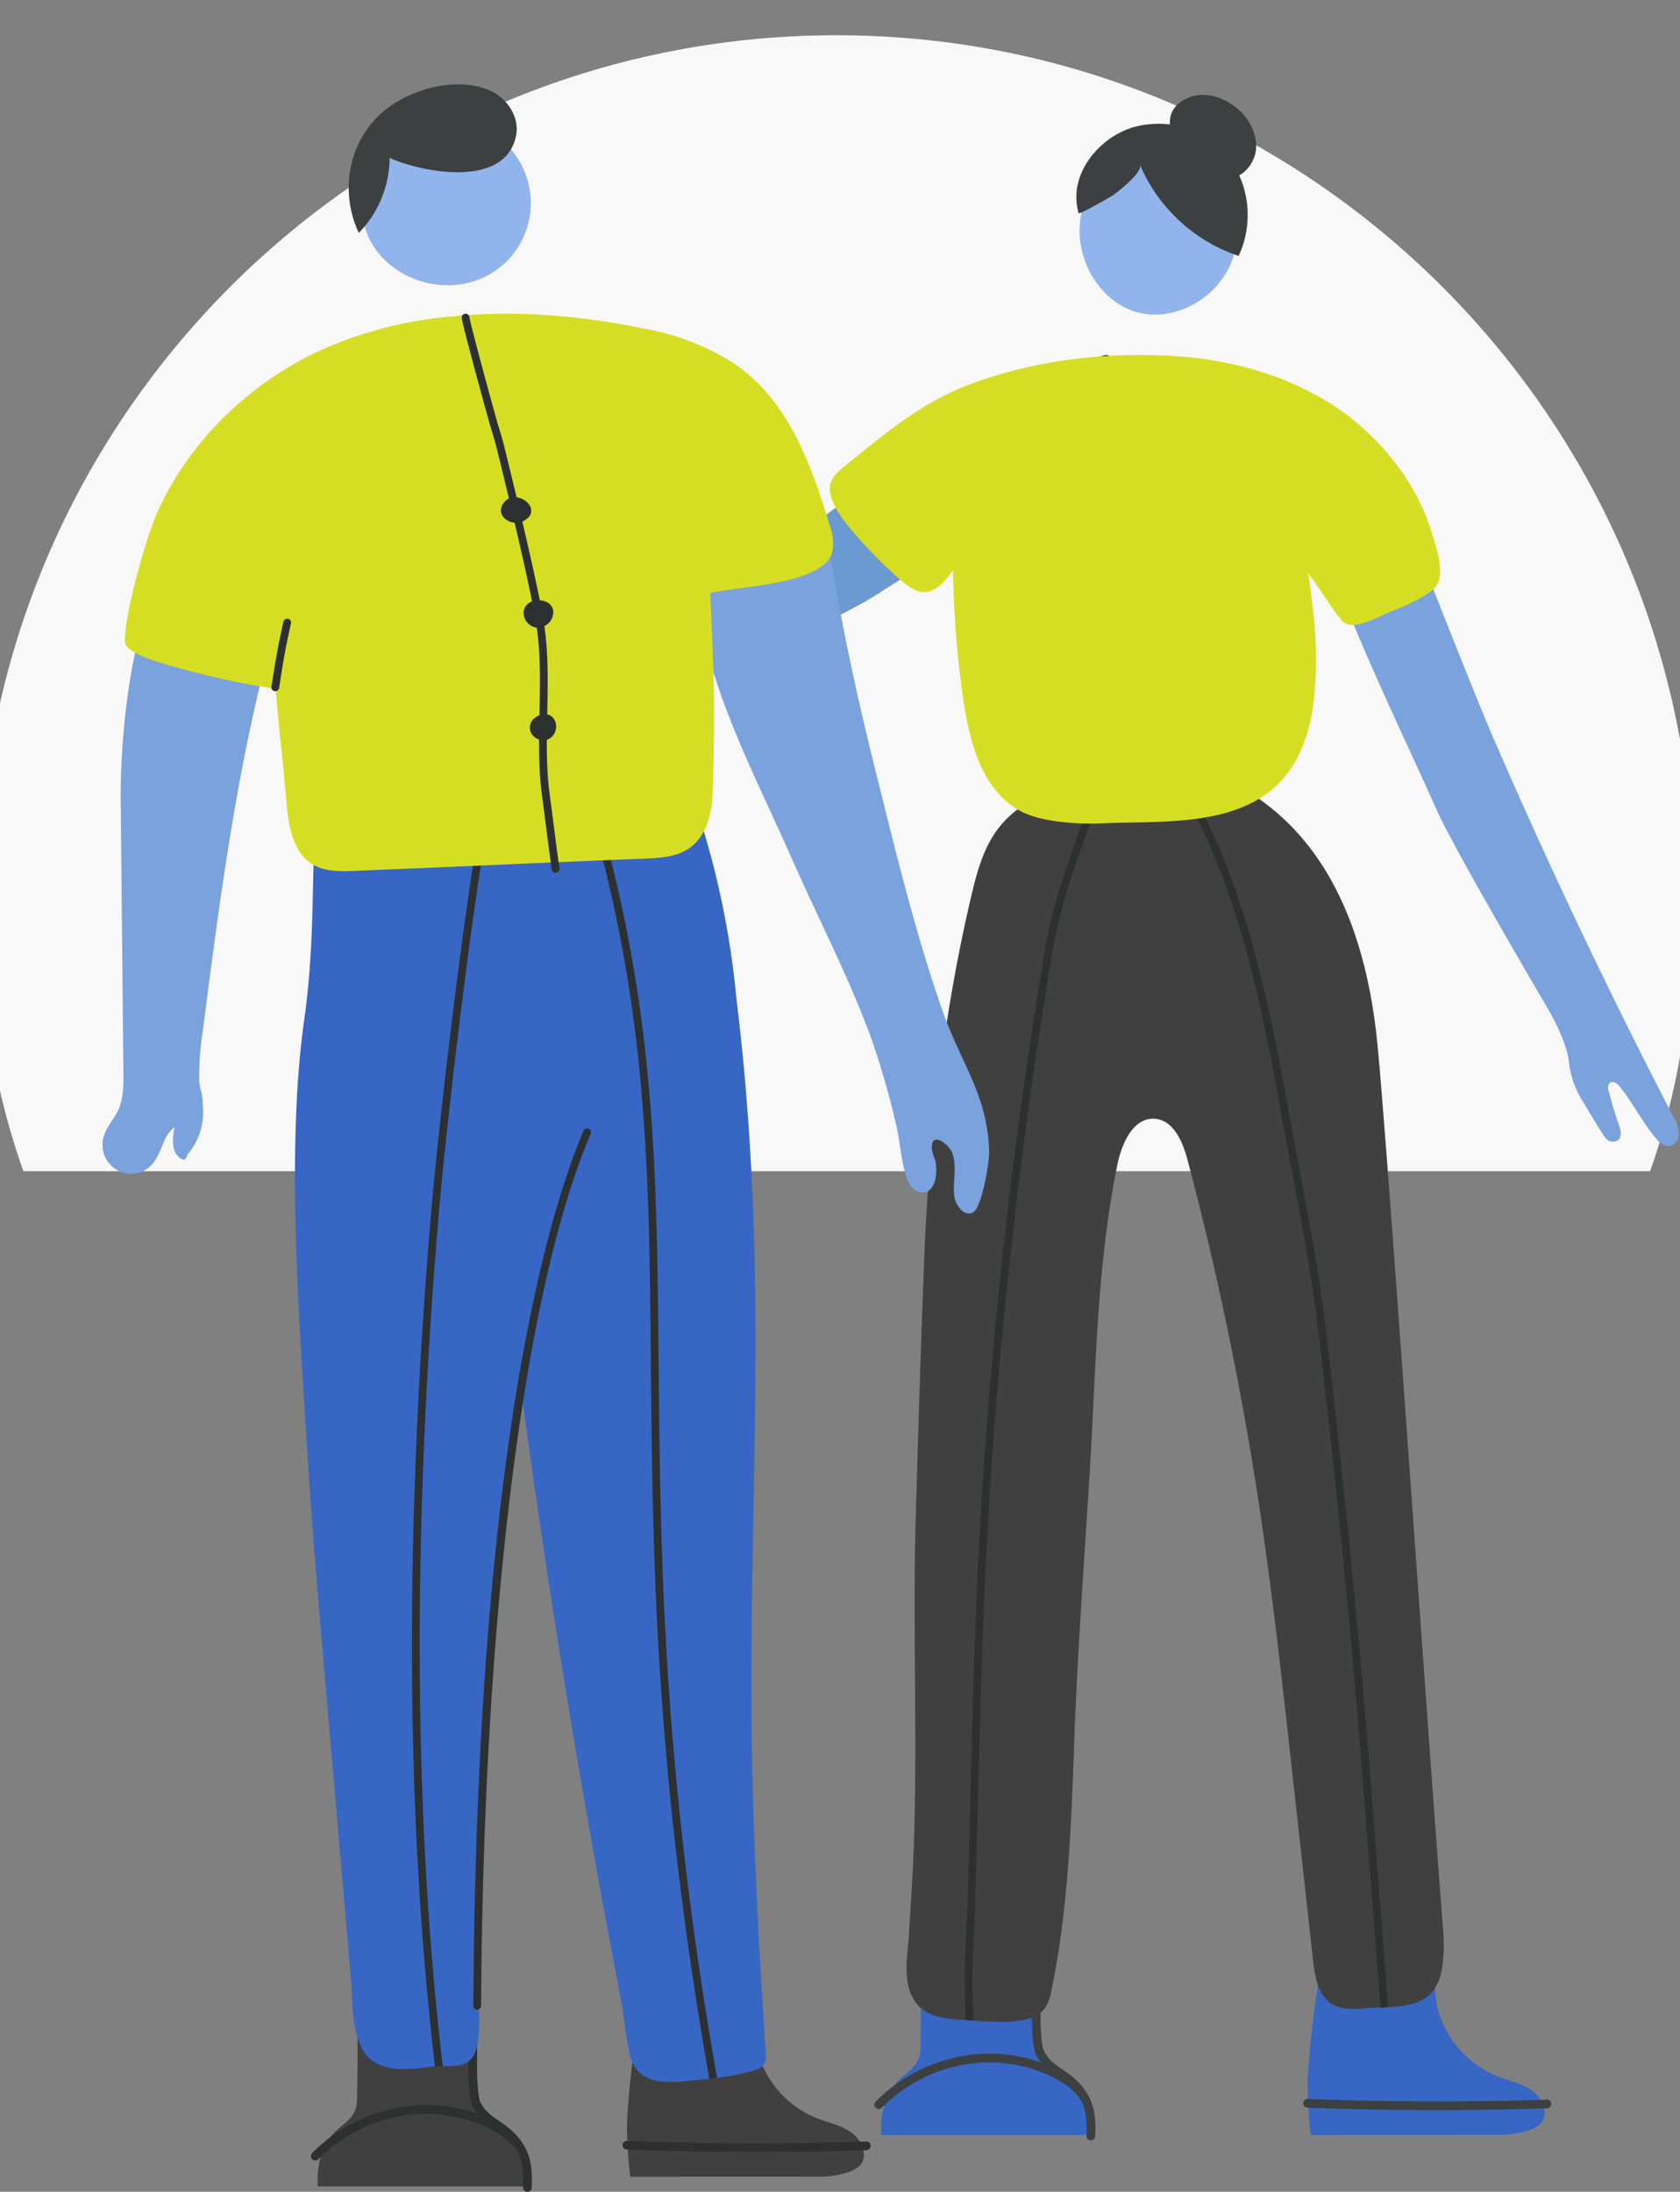
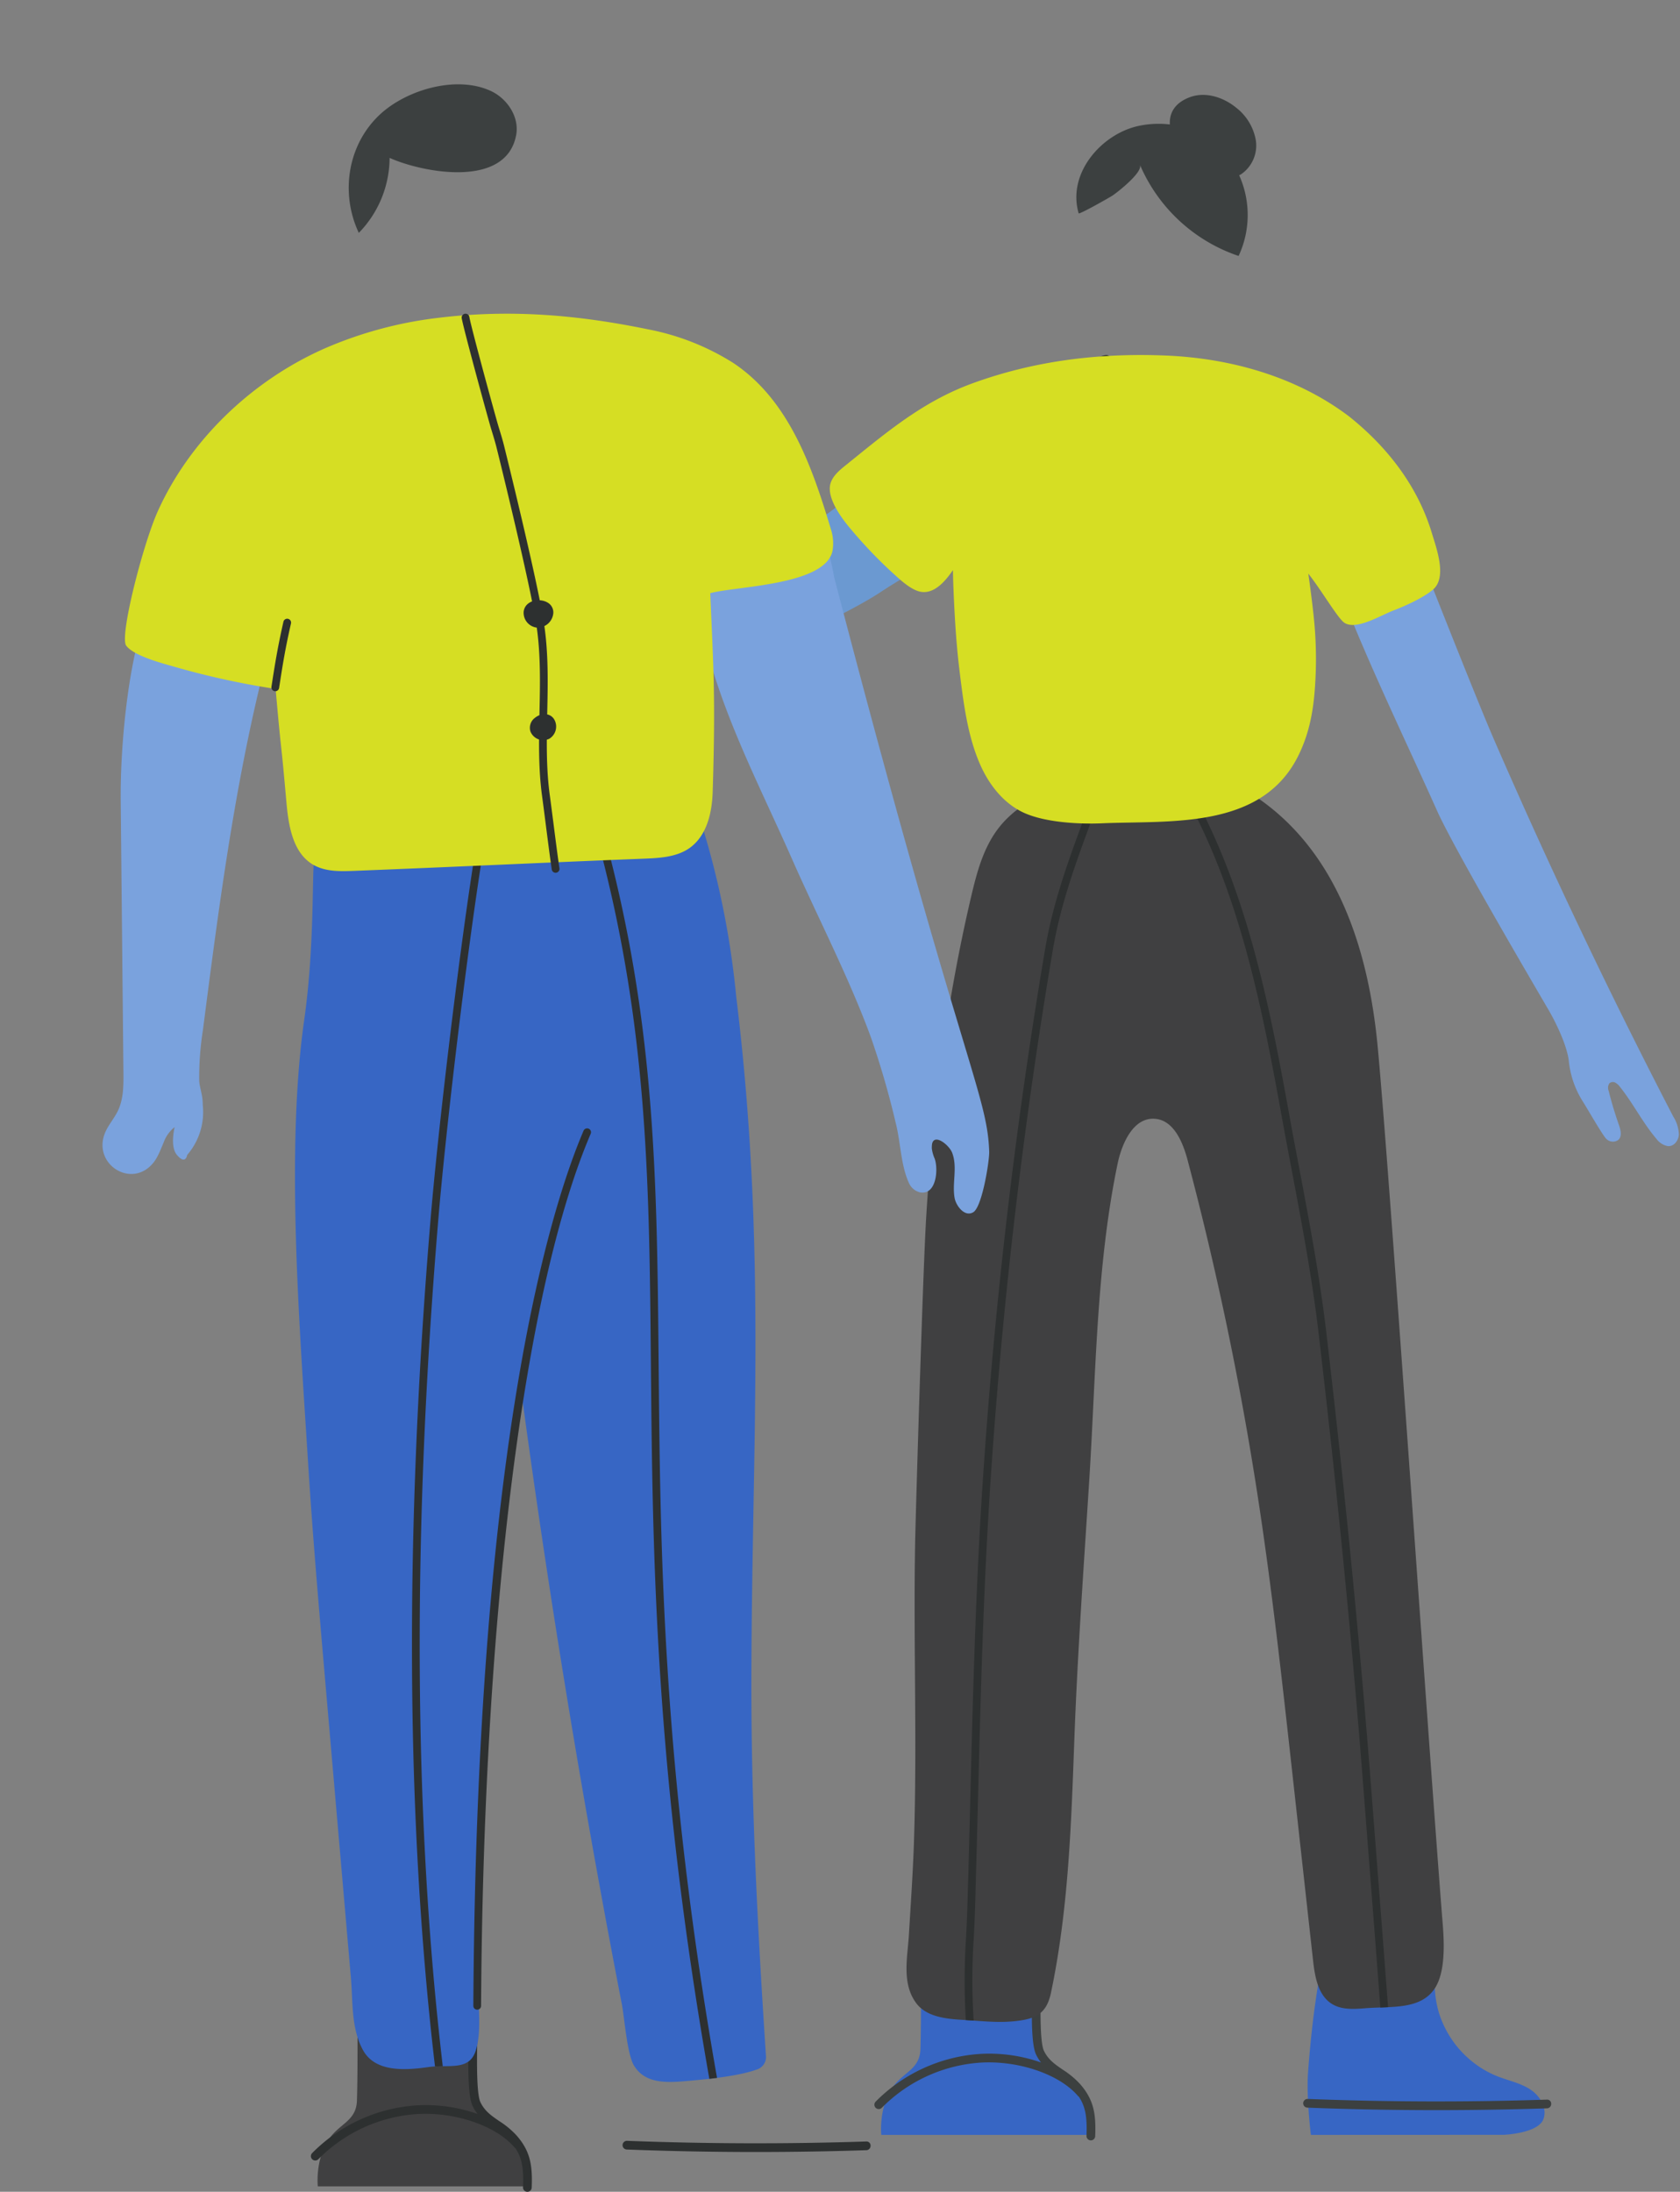
<svg xmlns="http://www.w3.org/2000/svg" width="429" height="559.534" viewBox="0 0 429 559.534">
  <rect x="0" y="0" width="429" height="559.534" fill="#808080" stroke="none" />
  <defs>
    <style>.a{fill:#fff;}.b{clip-path:url(#a);}.c{fill:#f8f8f8;}.d{fill:#404041;}.e{fill:#2d3030;}.f{fill:#3766c4;}.g{fill:#3c4040;}.h{fill:#6b99d1;}.i{fill:#7aa2dd;}.j{fill:#d6de23;}.k{fill:#91b4ed;}</style>
    <clipPath id="a">
      <path class="a" d="M0,0H429V299H0Z" transform="translate(-6 350)" />
    </clipPath>
  </defs>
  <g transform="translate(7 -2085)">
    <g transform="translate(-1 1735)">
      <g class="b">
-         <path class="c" d="M758.525-1238.722c0,72.739-29.355,121.785-58.076,160.226-9.831,13.09-20.214,25.738-30.543,38.276-41.147,49.984-80.03,97.207-80.03,172.432C589.876-747.053,688.1-648.8,808.84-648.8s218.965-98.257,218.965-218.992c0-79.146-39.546-123.939-81.411-171.383-10.908-12.317-22.148-25.075-32.669-38.441-28.8-36.618-58.242-84.394-58.242-161.11,0-108.917,46.781-157.52,92.016-204.467,41.285-42.86,80.306-83.4,80.306-169.174,0-120.735-98.229-218.992-218.965-218.992S589.876-1733.1,589.876-1612.363c0,83.234,38.082,124.658,78.429,168.567C712.655-1395.58,758.525-1345.651,758.525-1238.722Z" transform="translate(-601.29 2190.355)" />
-       </g>
+         </g>
    </g>
    <g transform="translate(-6843.319 4387.981)">
-       <path class="d" d="M7033.564-1789.9a24.572,24.572,0,0,0,4.3,2.174c2.772,1.074,5.771,1.678,8.253,3.315s4.348,4.777,3.31,7.563c-1.358,3.643-10.118,3.992-10.118,3.992l-49.25.019s-1.213-9.483-.718-16.129c1.089-14.646,3.054-28.628,7.222-42.959,5.031-.042,20.922,0,20.922,0s5.485,12.16,4.889,14.706a25.592,25.592,0,0,0,.371,13.2A25.823,25.823,0,0,0,7033.564-1789.9Z" transform="translate(7.204 25.554)" />
      <path class="e" d="M6989.307-1784.7c20.244.781,40.775.838,61.028.173a1.036,1.036,0,0,1,1.147,1.073,1.111,1.111,0,0,1-1.073,1.148c-9.343.308-18.742.461-28.147.461-11.038,0-22.082-.211-33.042-.634a1.11,1.11,0,0,1-1.066-1.153A1.113,1.113,0,0,1,6989.307-1784.7Z" transform="translate(7.144 28.24)" />
      <path class="i" d="M6867.145-2105.728q.345,34.713.691,69.427c.033,3.318.038,6.769-1.389,9.764-1.007,2.113-2.683,3.885-3.468,6.089-2.744,7.692,6.795,13.737,12.271,7.494,1.366-1.557,2.039-3.581,2.87-5.478a8.682,8.682,0,0,1,4.051-4.722c.329-.168.711-.352,1.12-.554,1.674-.822,3.789-1.93,4.466-3.408.9-1.97-.481-4.948-.564-7.057a76.981,76.981,0,0,1,.936-12.864c4.329-33.584,8.683-67.3,17.61-99.962-7.6-1.55-28.839-13.976-31.217-8.477C6869-2142.7,6867.009-2119.388,6867.145-2105.728Z" transform="translate(0 7.082)" />
      <path class="i" d="M6883.146-2021.975a16.667,16.667,0,0,0,3.932-13.112c-.872-8.366-6.546,3.7-6.546,3.7s-2.25,6.75,0,9.409S6883.146-2021.975,6883.146-2021.975Z" transform="translate(0.969 13.838)" />
      <path class="e" d="M7111.677-2198.172a14.714,14.714,0,0,0,5.715-2.217c4.109-2.738,7.019-7.06,9.154-13.6a1.12,1.12,0,0,0-.717-1.413,1.121,1.121,0,0,0-1.414.719c-1.971,6.037-4.6,9.988-8.265,12.431-3.848,2.563-10.086,3.034-13.477-.654a7.266,7.266,0,0,1-1.164-7.173,5.273,5.273,0,0,1,4-3.747c.022,0,.058-.009.066-.012a1.12,1.12,0,0,0,.926-1.274,1.12,1.12,0,0,0-1.275-.939l-.077.013a7.542,7.542,0,0,0-5.758,5.217,9.424,9.424,0,0,0,1.629,9.431A11.641,11.641,0,0,0,7111.677-2198.172Z" transform="translate(13.434 3.717)" />
      <g transform="translate(6915.708 -1801.122)">
        <path class="d" d="M6954.128-1794.535a7.774,7.774,0,0,0,.847,3.6c1.192,2.081,3.851,3.647,5.967,4.779,8.261,4.421,6.885,15.451,6.885,15.451h-53.311s-.856-8.142,3.879-13.355c2.606-2.87,5.967-3.926,6.114-8.5.342-10.628,0-33.907,0-33.907l29.808.8C6953.609-1825.71,6954.11-1794.987,6954.128-1794.535Z" transform="translate(-6912.754 1826.987)" />
        <path class="e" d="M6913.164-1779.16a41.283,41.283,0,0,1,26.642-12.183,39.912,39.912,0,0,1,15.6,2.187,10.819,10.819,0,0,1-1.253-1.993c-1.351-2.77-1.221-11.252-.89-22.929.135-4.783.262-9.3.11-11.692a1.108,1.108,0,0,1,1.035-1.18,1.032,1.032,0,0,1,1.18,1.035c.163,2.493.038,6.854-.1,11.9-.231,8.188-.55,19.4.665,21.895,1.1,2.264,2.814,3.436,4.795,4.792a21.876,21.876,0,0,1,4.434,3.681c3.533,4.046,4.069,7.652,3.852,13.3a1.111,1.111,0,0,1-1.11,1.066h-.043a1.112,1.112,0,0,1-1.067-1.153c.188-4.8-.267-7.44-1.934-9.972a1.082,1.082,0,0,1-.258-.222c-4.706-5.521-15.168-9.092-24.87-8.5a39.046,39.046,0,0,0-25.2,11.524,1.11,1.11,0,0,1-.792.333,1.1,1.1,0,0,1-.778-.318A1.11,1.11,0,0,1,6913.164-1779.16Z" transform="translate(-6912.845 1826.96)" />
      </g>
      <g transform="translate(6937.186 -2278.756)">
        <path class="f" d="M7198.019-1800.013a24.6,24.6,0,0,0,4.3,2.175c2.772,1.073,5.771,1.678,8.252,3.315s4.35,4.777,3.311,7.562c-1.358,3.644-10.116,3.992-10.116,3.992l-49.252.02s-1.212-9.484-.717-16.13c1.09-14.646,3.054-28.627,7.222-42.959,5.032-.042,20.922,0,20.922,0s5.486,12.159,4.89,14.7a25.593,25.593,0,0,0,.371,13.2A25.819,25.819,0,0,0,7198.019-1800.013Z" transform="translate(-6920.632 2303.735)" />
        <path class="g" d="M7153.763-1794.812c20.243.781,40.775.839,61.026.173a1.035,1.035,0,0,1,1.147,1.074,1.11,1.11,0,0,1-1.072,1.148c-9.344.307-18.742.46-28.146.46-11.039,0-22.083-.211-33.042-.633a1.112,1.112,0,0,1-1.067-1.154A1.115,1.115,0,0,1,7153.763-1794.812Z" transform="translate(-6920.693 2306.421)" />
        <path class="h" d="M7033.186-2145.125c-13.572,5.552-28.274,8.787-42.773,10.491-14.427,1.7-28.991-2.425-43.578,0-7.056,1.173-18.991-11.2-11.029-14.257,3.826-1.467,9.87-1.33,13.962-1.108,34.151,1.849,68.979-8.464,96.234-29.126,3.056-2.316,7.9-5.275,7.9-5.275l16.948,18.83s-8.989,5.083-13.451,8.071C7051.473-2153.531,7039.756-2147.813,7033.186-2145.125Z" transform="translate(-6933.167 2284.273)" />
        <g transform="translate(122.413 464.5)">
          <path class="f" d="M7090.279-1806.962a7.771,7.771,0,0,0,.848,3.6c1.192,2.082,3.851,3.648,5.966,4.779,8.263,4.422,6.885,15.452,6.885,15.452h-53.311s-.856-8.142,3.88-13.356c2.606-2.869,5.967-3.926,6.114-8.5.342-10.628,0-33.906,0-33.906l29.809.8C7089.76-1838.137,7090.261-1807.413,7090.279-1806.962Z" transform="translate(-7048.905 1839.414)" />
          <path class="g" d="M7049.315-1791.587a41.285,41.285,0,0,1,26.642-12.183,39.894,39.894,0,0,1,15.6,2.188,10.824,10.824,0,0,1-1.253-1.994c-1.351-2.77-1.221-11.251-.89-22.929.135-4.783.262-9.3.108-11.692a1.11,1.11,0,0,1,1.036-1.18,1.032,1.032,0,0,1,1.179,1.036c.163,2.492.038,6.854-.1,11.9-.231,8.188-.549,19.4.666,21.895,1.1,2.265,2.814,3.436,4.794,4.792a21.88,21.88,0,0,1,4.434,3.681c3.533,4.047,4.069,7.653,3.853,13.3a1.113,1.113,0,0,1-1.111,1.068h-.043a1.114,1.114,0,0,1-1.067-1.154c.188-4.8-.266-7.44-1.934-9.971a1.124,1.124,0,0,1-.258-.222c-4.7-5.521-15.167-9.092-24.869-8.5a39.044,39.044,0,0,0-25.2,11.524,1.111,1.111,0,0,1-.792.333,1.1,1.1,0,0,1-.778-.318A1.111,1.111,0,0,1,7049.315-1791.587Z" transform="translate(-7048.997 1839.387)" />
        </g>
        <g transform="translate(111.023 66.407)">
          <g transform="translate(19.596 106.681)">
            <path class="d" d="M7058.953-1918.307c-.449,25.189.519,50.158-.271,75.364-.262,8.349-.823,16.149-1.317,24.488-.333,5.607-1.9,12.338,1.87,17.392,2.587,3.471,7.484,4.016,11.806,4.268,4.467.259,8.978.812,13.451.331,5.273-.565,8.028-1.882,9.16-7.268,4.46-21.217,5.171-42.969,5.961-64.566.813-22.227,2.424-44.412,3.83-66.606,1.688-26.648,1.767-54.15,7.2-80.367,1.113-5.366,4.073-11.96,9.537-11.556,4.8.356,7.133,5.927,8.365,10.582a826.215,826.215,0,0,1,17.789,85.054c3.655,23.61,6.284,47.366,8.913,71.112q2.663,24.069,5.328,48.138c.462,4.176,1.283,8.941,4.876,11.117,2.456,1.487,5.533,1.3,8.394,1.067,6.567-.536,14.057.477,17.752-4.98,2.792-4.122,2.482-11.571,2.083-16.534-3.443-42.876-13.616-192.611-16.62-224.11-2.292-24.051-9.986-49.454-31.123-63.685-11.487-7.734-26.175-6.595-39.871-4.547-9.858,1.475-20.144,4.952-26.091,12.952-3.673,4.94-5.288,11.073-6.7,17.065-6.35,27.022-9.853,54.644-11.518,82.333C7060.924-1987.276,7059.095-1926.185,7058.953-1918.307Z" transform="translate(-7056.76 2115.124)" />
            <g transform="translate(14.828 8.291)">
              <path class="e" d="M7126.969-2106.305a.98.98,0,0,1,1.326.438c11.877,23.6,17.209,49.653,22.054,76.5.869,4.825,1.784,9.652,2.7,14.481,2.592,13.706,5.274,27.879,6.922,41.912,4.913,41.818,8.712,80.511,11.619,118.292l1.509,19.453q1.351,17.354,2.667,34.708c-.656.031-1.315.054-1.976.077q-1.3-17.322-2.662-34.633l-1.51-19.455c-2.9-37.753-6.7-76.421-11.61-118.211-1.639-13.965-4.316-28.1-6.9-41.776-.915-4.833-1.83-9.666-2.7-14.5-4.817-26.695-10.115-52.591-21.874-75.96A.987.987,0,0,1,7126.969-2106.305Z" transform="translate(-7067.628 2107.328)" />
              <path class="e" d="M7071.194-1818.656c.123-2.6.245-5.187.32-7.76q.38-12.79.689-25.579l.3-11.792c.635-24.05,1.408-49.7,3.253-75.635,2.028-29.149,5.045-58.616,8.967-87.583,1.961-14.477,4.189-29.119,6.622-43.522,2.034-12.049,5.953-22.658,10.1-33.891l.817-2.212a.983.983,0,0,1,1.268-.584.988.988,0,0,1,.586,1.268l-.816,2.214c-4.116,11.144-8,21.667-10.007,33.533-2.428,14.383-4.653,29.005-6.61,43.461-3.917,28.925-6.93,58.347-8.956,87.455-1.841,25.9-2.615,51.522-3.247,75.549l-.306,11.79q-.327,12.793-.688,25.587c-.077,2.586-.2,5.186-.322,7.8a160.894,160.894,0,0,0-.053,21.514c-.667-.048-1.332-.1-2-.14A165.018,165.018,0,0,1,7071.194-1818.656Z" transform="translate(-7070.791 2107.279)" />
            </g>
          </g>
          <path class="i" d="M7246.641-2024.326a9.013,9.013,0,0,1,1.4,4.5c-.09,1.588-1.263,3.127-2.846,2.975a4.614,4.614,0,0,1-2.852-1.811c-3.569-4.189-5.868-8.93-9.3-13.25a3.846,3.846,0,0,0-1.192-1.115,1.365,1.365,0,0,0-1.537.128,2.038,2.038,0,0,0-.2,1.957q1.1,4.4,2.611,8.681c.455,1.285.857,2.928-.157,3.836a2.381,2.381,0,0,1-3.015-.226c-.837-.713-4.551-7.2-5.958-9.454a23.769,23.769,0,0,1-3.646-10.363c-.406-3.905-3.222-9.778-5.152-13.086-5.021-8.608-24.253-41.405-28.515-50.931-7.929-17.727-18.022-38.52-24.928-56.67.1.284,20.445-8.788,20.445-8.788s14.289,36.367,18.876,46.941q13.6,31.339,28.564,62.059Q7237.723-2041.526,7246.641-2024.326Z" transform="translate(-7031.218 2218.802)" />
          <path class="j" d="M7170.889-2200.341c-13.316-10.106-30.151-14.9-46.854-15.591s-33.337,1.23-49.423,7.112c-12.78,4.672-21.948,12.535-32.383,20.94-1.545,1.245-3.164,2.595-3.789,4.478-1.259,3.8,3.144,9.461,5.271,11.921a115.848,115.848,0,0,0,11.837,12.195c1.526,1.374,3.819,3.273,5.838,3.653,3.461.65,6.287-2.619,8.286-5.52.043,4.019.37,10.058.513,12.471.263,4.427.626,8.851,1.169,13.253.977,7.9,1.97,16.235,5.132,23.608,2.2,5.125,5.776,9.858,10.762,12.355,5.415,2.712,14.437,3.212,20.487,2.948,17.247-.751,40.6,1.67,50.029-17.064,3.49-6.933,4.271-13.96,4.548-21.494a102.1,102.1,0,0,0-.44-13.446c-.246-2.565-.873-7.714-1.465-11.74,3.323,4.158,7.564,11.491,9.245,12.567,3.041,1.946,9.206-1.9,12.509-3.161,3.043-1.158,7.64-3.233,10.106-5.344,3.633-3.109.883-10.468-.3-14.4C7188.334-2182.64,7180.6-2192.572,7170.889-2200.341Z" transform="translate(-7038.218 2216.066)" />
        </g>
        <g transform="translate(173.986)">
-           <path class="k" d="M7099.154-2249.931c3.07-12.336,14.113-16.523,23.806-14.491,10.5,2.2,19.411,11.692,14.892,26.021-3.287,10.42-15.018,17.045-24.945,14.087S7096.514-2239.32,7099.154-2249.931Z" transform="translate(-7097.751 2279.696)" />
          <path class="g" d="M7113.962-2271.039a24.41,24.41,0,0,1,7.711-.311c-.155-2.883,1.2-5.509,5.123-6.969,3.942-1.466,8.5-.009,11.76,2.645a13.423,13.423,0,0,1,5.063,8.324,8.88,8.88,0,0,1-3.708,8.674c-.175.109-.354.208-.535.3a24.726,24.726,0,0,1-.147,20.593,42.021,42.021,0,0,1-25.193-23.27c.8,1.9-5.742,7.021-7.025,7.863-.813.533-8.515,4.9-8.627,4.514C7095.377-2258.972,7104.385-2269.132,7113.962-2271.039Z" transform="translate(-7097.795 2278.901)" />
        </g>
      </g>
      <g transform="translate(6911.65 -2095.796)">
        <path class="f" d="M7029.282-1787.911c-2.118-32.026-3.794-64.1-3.739-96.192.1-60.606,3.965-110.444-3.867-174.41a219.217,219.217,0,0,0-9-44.6c-.323-1-93.839-5.015-96.949-.733-1.772,2.439-1.494,7.593-1.858,10.466-.515,4.057.1,22.466-2.506,40.742-4.769,33.383-1.177,78.439.917,112.052,1.187,19.045,2.825,38.059,4.471,57.07q3.259,37.666,6.521,75.334c.549,6.337.026,13.024,3.1,18.59s10.414,5.214,16.711,4.321c5.155-.732,10.27,1.042,12.009-4s.58-12.931.555-18.26c-.239-50.007,2.7-100.322,11.236-149.579.019.15.038.294.056.428q6.758,49.993,15.339,99.717,4.816,27.9,10.2,55.7c.65,3.36,1.313,12.652,3.079,15.582,3.182,5.28,9.689,4.312,15.829,3.754,5.385-.49,11.586-1.306,15.46-2.69A3.351,3.351,0,0,0,7029.282-1787.911Z" transform="translate(-6909.005 2105.783)" />
        <g transform="translate(29.868 7.769)">
          <g transform="translate(15.671 73.105)">
            <path class="e" d="M6953.083-1804.27h-.007a.987.987,0,0,1-.981-.994c.809-144.146,19.955-204.248,28.147-223.395a.987.987,0,0,1,1.3-.521.987.987,0,0,1,.519,1.3c-16.965,39.65-27.428,122.876-27.987,222.631A.988.988,0,0,1,6953.083-1804.27Z" transform="translate(-6952.095 2029.259)" />
          </g>
          <path class="e" d="M6954.517-2096.772a.992.992,0,0,0-1.13.822c-4.258,26.827-9.491,71.326-11.323,93.193-6.739,80.4-6.373,153.292,1.083,216.813.669-.039,1.333-.052,1.982-.061-7.459-63.428-7.832-136.244-1.1-216.585,1.831-21.833,7.054-66.264,11.306-93.05A.99.99,0,0,0,6954.517-2096.772Z" transform="translate(-6937.268 2098.525)" />
          <path class="e" d="M6997.677-1965.368c-.415-45.775-.774-85.309-13.169-132.327a.99.99,0,0,0-1.207-.7.989.989,0,0,0-.7,1.208c12.333,46.777,12.689,86.2,13.1,131.841.439,48.374.937,103.17,14.927,182.661.654-.075,1.311-.154,1.965-.239C6998.612-1862.315,6998.115-1917.048,6997.677-1965.368Z" transform="translate(-6934.692 2098.432)" />
        </g>
      </g>
      <g transform="translate(6868.226 -2222.896)">
-         <path class="i" d="M7080.782-2014.649c.071,2.222-1.771,14.082-4.073,15.443-2.224,1.315-4.411-1.7-4.758-3.635-.682-3.812.8-7.869-.636-11.57-.833-2.15-5.431-5.712-5.183-1.07a9.341,9.341,0,0,0,.727,2.593c.984,2.741.439,9.521-3.875,8.573a4.215,4.215,0,0,1-2.759-2.5c-2.021-4.51-2.064-10.246-3.275-15.031a218.1,218.1,0,0,0-6.442-22.214c-5.735-15.514-13.421-30.227-20.094-45.357-11.639-26.39-26.6-52.866-24.673-81.644.042-.569,30.461-10.226,30.461-10.226s3.925,13.6,5,20.017c2.927,17.391,6.822,34.455,11.1,51.565,4.882,19.549,9.706,39.323,16.308,58.36C7073.592-2036.981,7080.314-2029.462,7080.782-2014.649Z" transform="translate(-6860.091 2228.59)" />
+         <path class="i" d="M7080.782-2014.649c.071,2.222-1.771,14.082-4.073,15.443-2.224,1.315-4.411-1.7-4.758-3.635-.682-3.812.8-7.869-.636-11.57-.833-2.15-5.431-5.712-5.183-1.07a9.341,9.341,0,0,0,.727,2.593c.984,2.741.439,9.521-3.875,8.573a4.215,4.215,0,0,1-2.759-2.5c-2.021-4.51-2.064-10.246-3.275-15.031a218.1,218.1,0,0,0-6.442-22.214c-5.735-15.514-13.421-30.227-20.094-45.357-11.639-26.39-26.6-52.866-24.673-81.644.042-.569,30.461-10.226,30.461-10.226s3.925,13.6,5,20.017C7073.592-2036.981,7080.314-2029.462,7080.782-2014.649Z" transform="translate(-6860.091 2228.59)" />
        <path class="j" d="M6919.245-2217.319c-18.658,8.134-34.666,23.354-42.936,41.692-3.759,8.336-9.835,31.919-8.081,34.31,1.939,2.643,9.331,4.543,12.481,5.448a204.235,204.235,0,0,0,25.68,5.613c1.714,19.3,1.044,9.614,2.759,28.911.534,6.012,1.626,12.948,6.848,15.975,3.08,1.785,6.855,1.7,10.411,1.559,26.488-1.032,47.617-2.082,74.1-3.113,4.218-.165,8.753-.441,12.057-3.069,4.011-3.192,5.269-8.8,5.432-13.921.788-24.784.135-32.618-.616-50.787,6.59-1.81,29.33-1.976,31.211-10.767a11.58,11.58,0,0,0-.436-5.657c-4.748-15.783-10.669-32.951-25.021-42.426a62.941,62.941,0,0,0-21.54-8.485c-17.911-3.689-35.006-5.182-53.416-2.984A102.971,102.971,0,0,0,6919.245-2217.319Z" transform="translate(-6867.917 2226.045)" />
        <g transform="translate(96.006 46.838)">
-           <path class="e" d="M6966.436-2178.814c-.547-2.322-4.5-4.133-6.6-1.889-3.541,3.773,2.521,7.531,5.833,4.24A2.424,2.424,0,0,0,6966.436-2178.814Z" transform="translate(-6958.759 2181.728)" />
          <path class="e" d="M6970.324-2156.263c-2.1-1.219-5.724-.493-6.07,2.337a3.819,3.819,0,0,0,3.3,4.074,4.03,4.03,0,0,0,4.206-3.232A2.886,2.886,0,0,0,6970.324-2156.263Z" transform="translate(-6958.448 2183.143)" />
          <path class="e" d="M6967.074-2128.395a3.146,3.146,0,0,0-1.162,3.53,3.525,3.525,0,0,0,4.816,1.821,3.637,3.637,0,0,0,1.162-5.06C6970.714-2129.789,6968.5-2129.544,6967.074-2128.395Z" transform="translate(-6958.362 2184.707)" />
        </g>
        <g transform="translate(37.398 77.864)">
          <path class="e" d="M6904.293-2133.856a1.069,1.069,0,0,1-.151-.011.988.988,0,0,1-.827-1.127c.917-5.958,1.579-10.05,3.059-16.6a.985.985,0,0,1,1.182-.745.987.987,0,0,1,.746,1.181c-1.5,6.623-2.126,10.573-3.032,16.469A.989.989,0,0,1,6904.293-2133.856Z" transform="translate(-6903.304 2152.37)" />
        </g>
        <g transform="translate(85.981)">
          <path class="e" d="M6973.259-2083.325a.988.988,0,0,1-.977-.844c-.423-2.843-1.029-7.564-1.576-11.844-.338-2.641-.654-5.113-.895-6.869-.971-7.152-.813-14.437-.661-21.485.158-7.331.321-14.912-.8-22.266-1.454-9.51-8.011-36.6-10.193-45.343-.332-1.322-.817-2.906-1.324-4.564-.884-2.891-7.173-25.98-7.544-28.366a.989.989,0,0,1,.825-1.129.993.993,0,0,1,1.128.824c.349,2.249,6.616,25.27,7.48,28.093.519,1.694,1.013,3.313,1.351,4.664.084.338,8.484,34.1,10.23,45.525,1.151,7.523.986,15.191.826,22.606-.15,6.969-.305,14.175.646,21.175.239,1.761.556,4.239.9,6.884.546,4.266,1.149,8.973,1.57,11.806a.987.987,0,0,1-.832,1.121A.993.993,0,0,1,6973.259-2083.325Z" transform="translate(-6949.274 2226.045)" />
        </g>
      </g>
      <g transform="translate(6925.372 -2281.451)">
-         <path class="k" d="M6958.229-2269.563c-11.949-7-29.577.063-32.619,14.907-3.523,17.2,16.089,29.206,31.249,21.688a20.979,20.979,0,0,0,9.021-28.483A20.337,20.337,0,0,0,6958.229-2269.563Z" transform="translate(-6921.807 2281.972)" />
        <path class="g" d="M6964.845-2269.235c-.023.235-.055.469-.1.7-2.508,13.742-23.85,9.654-32.322,5.862a27.575,27.575,0,0,1-7.863,19.143c-4.848-10.289-2.788-22.852,5.688-30.488,6.8-6.125,19.337-9.769,28.028-5.736C6962.277-2277.9,6965.263-2273.576,6964.845-2269.235Z" transform="translate(-6921.989 2281.451)" />
      </g>
    </g>
  </g>
</svg>